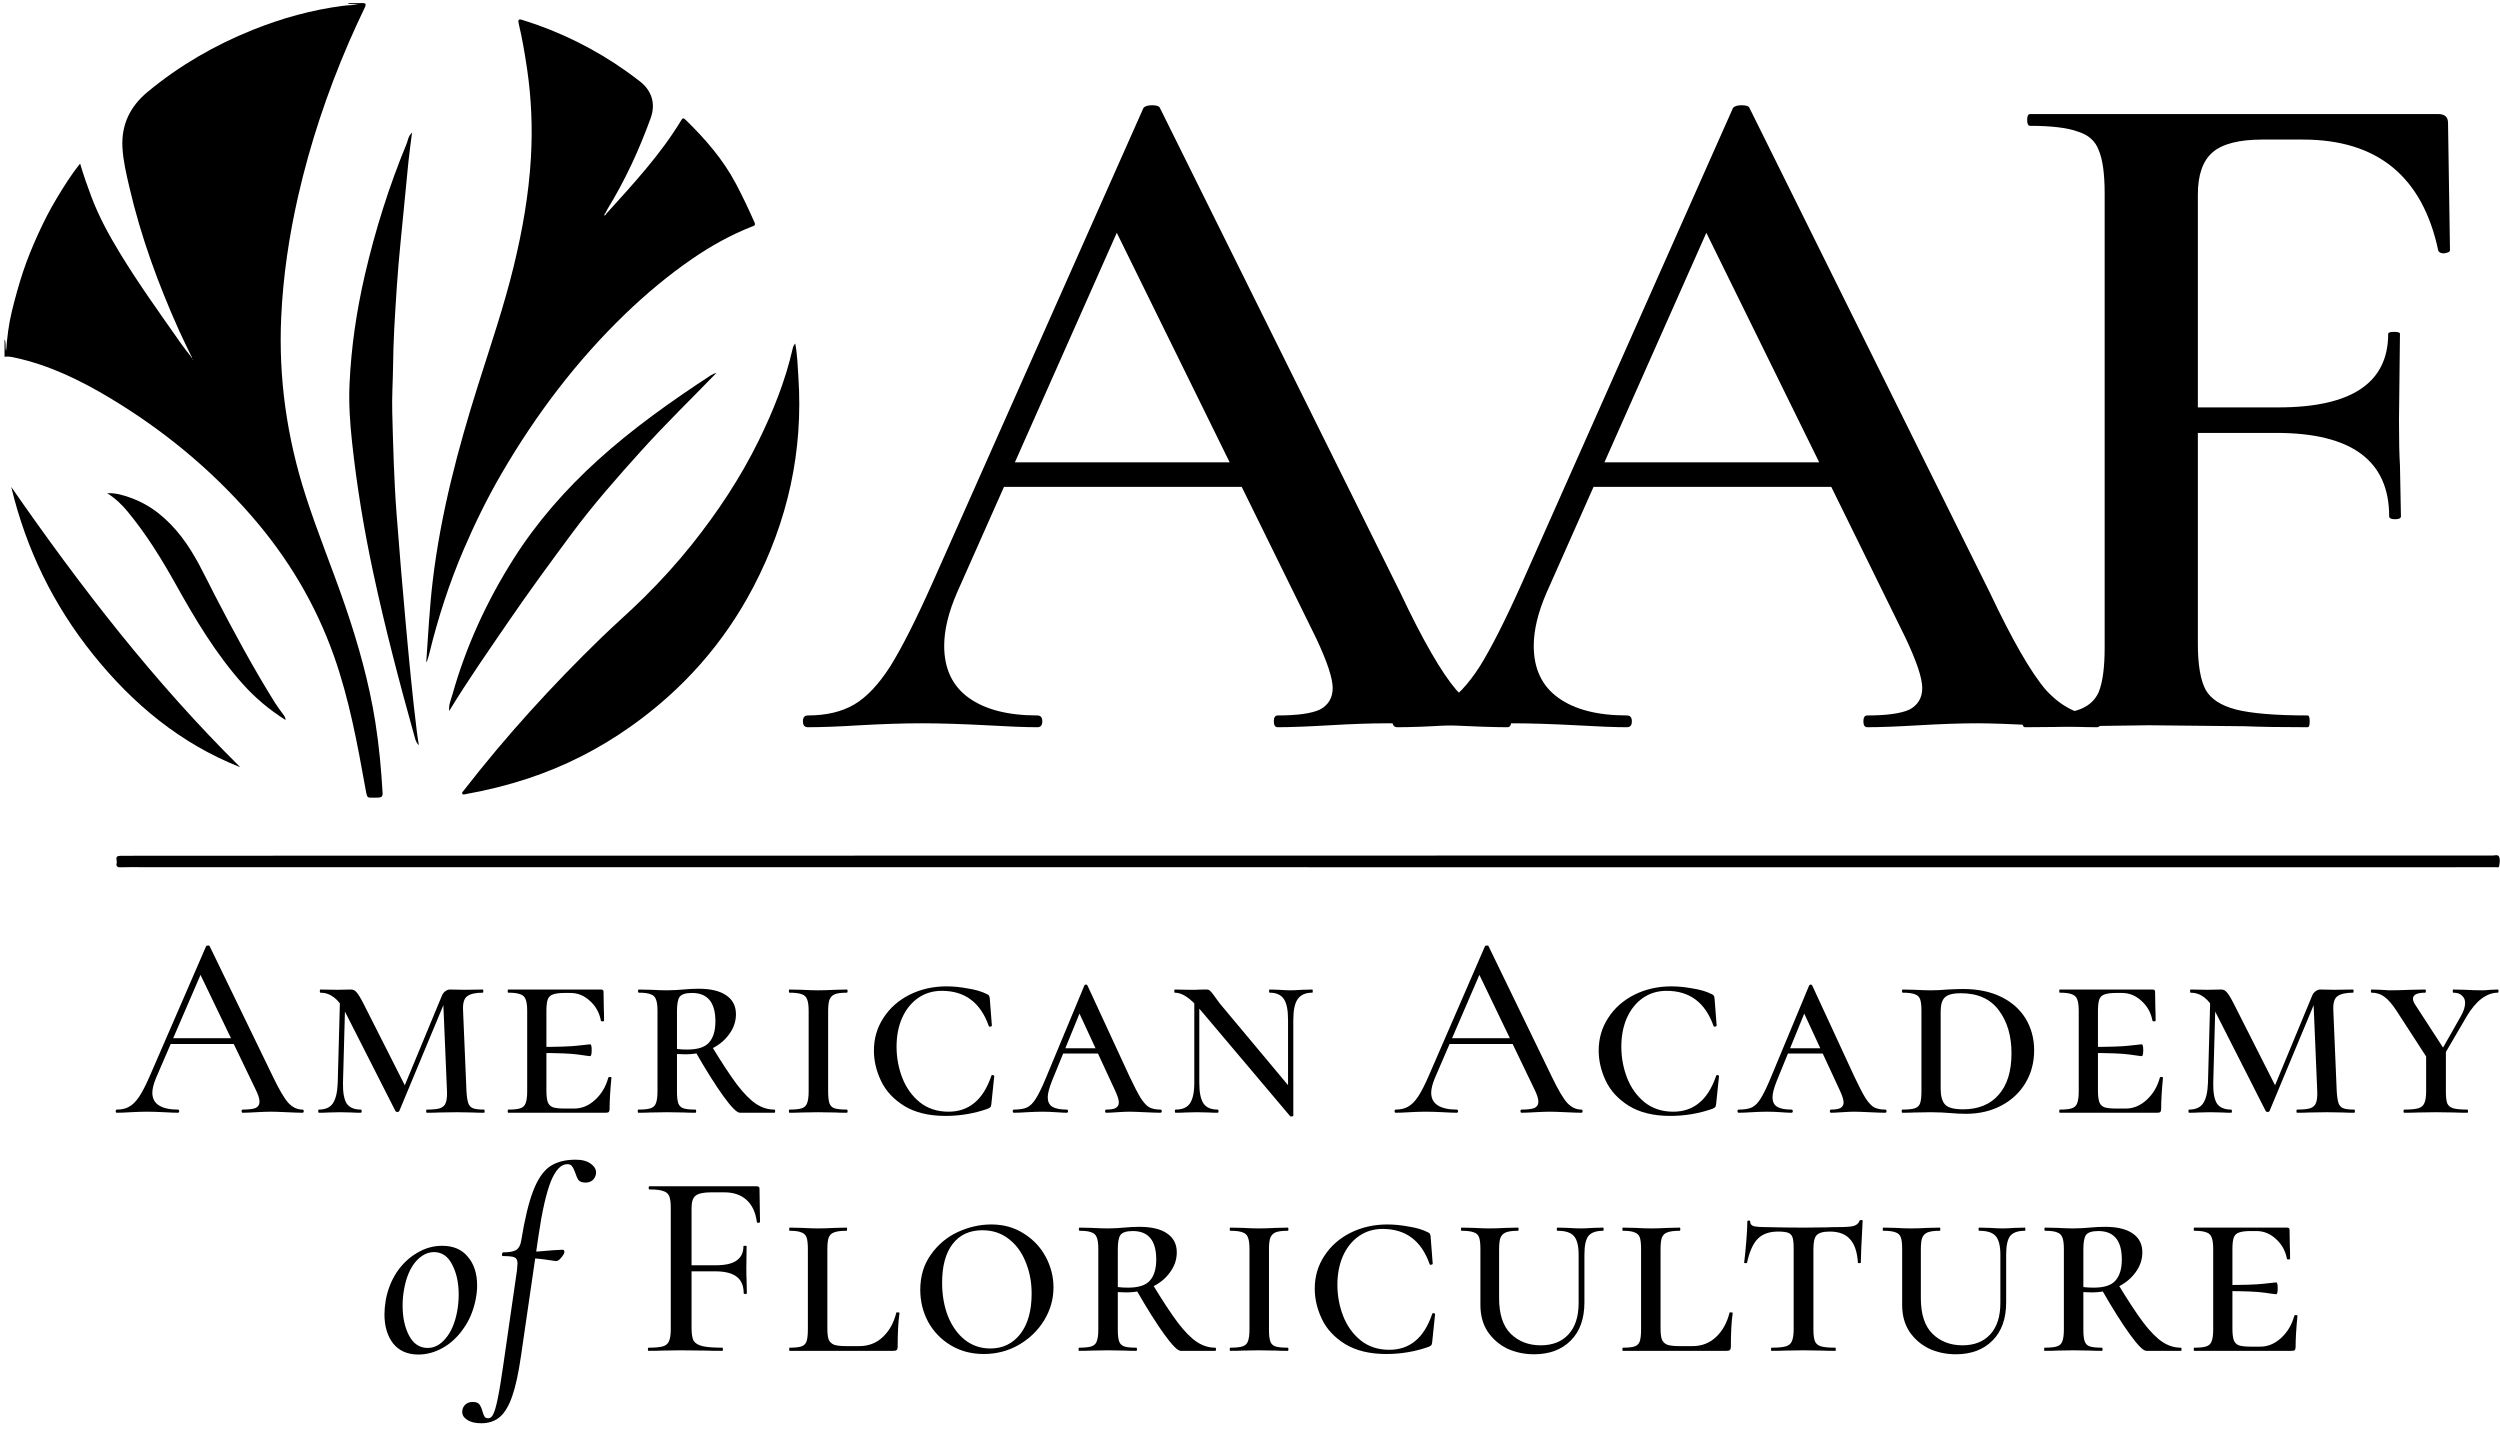
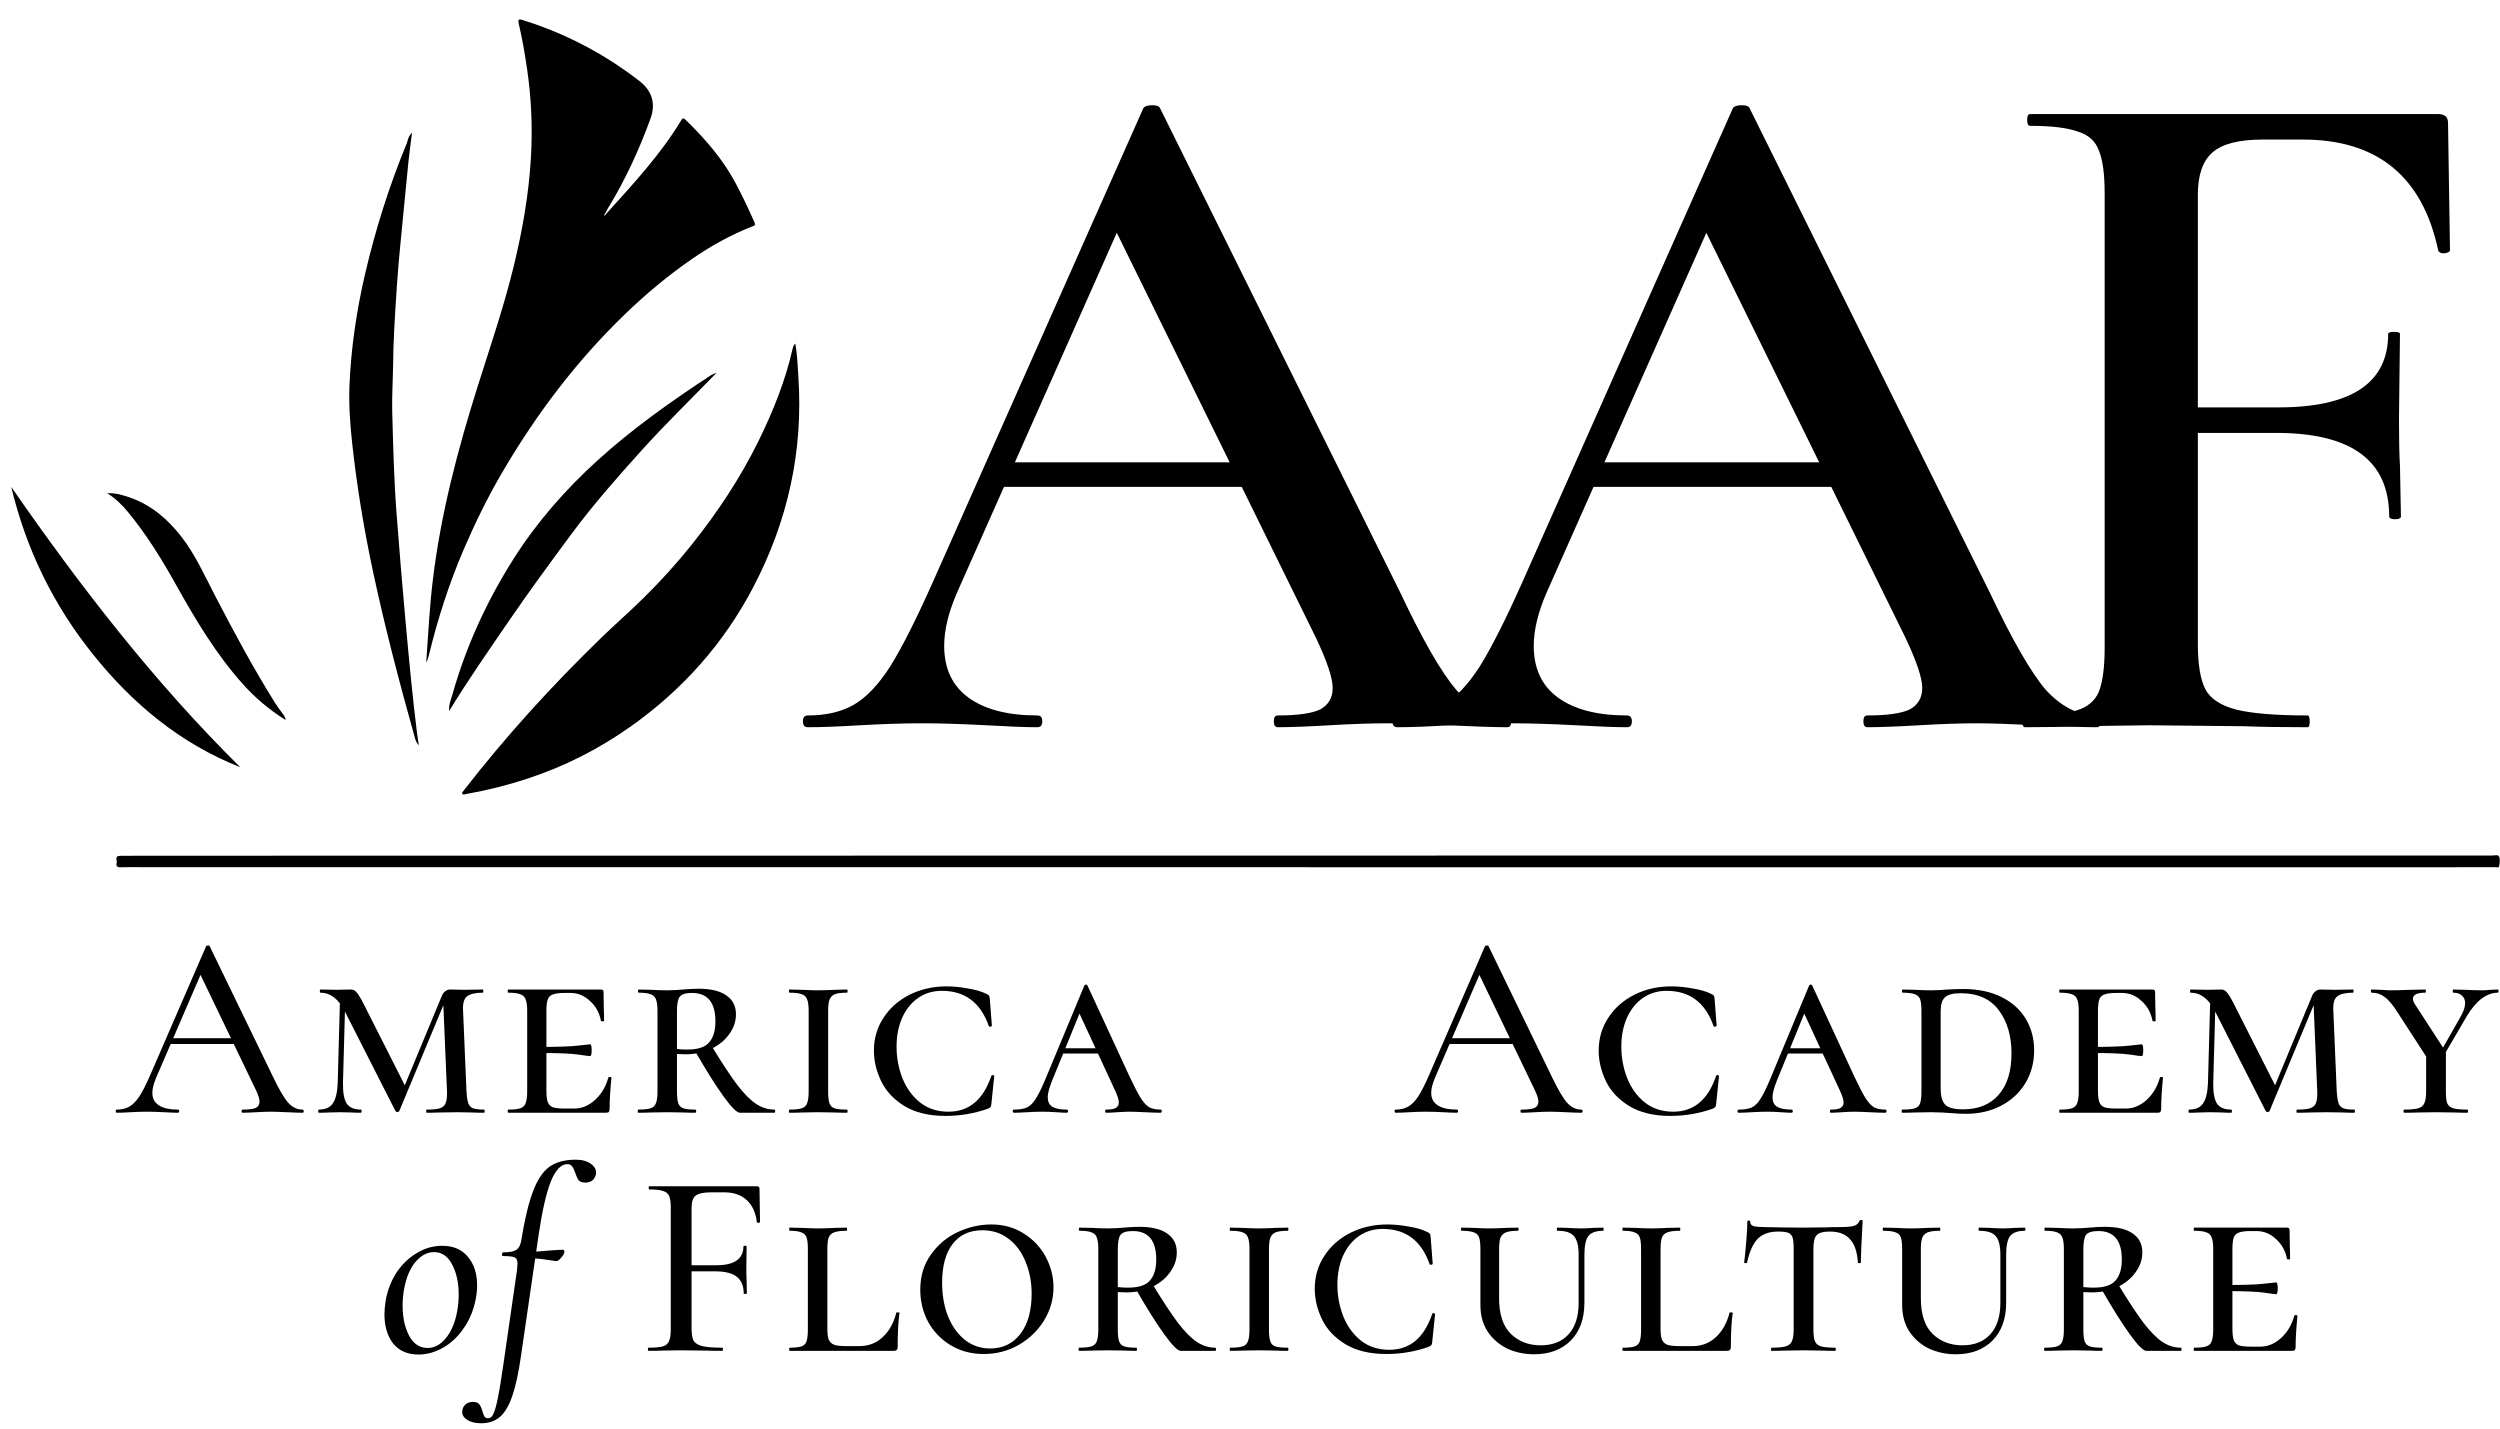
<svg xmlns="http://www.w3.org/2000/svg" width="189" height="108" viewBox="0 0 189 108" fill="none">
  <path d="M153.105 54.978C152.956 54.978 152.882 54.83 152.882 54.533C152.882 54.236 152.956 54.088 153.105 54.088C154.885 54.088 156.17 53.964 156.962 53.717C157.802 53.47 158.371 53 158.667 52.308C158.964 51.566 159.112 50.454 159.112 48.97V14.631C159.112 13.147 158.964 12.059 158.667 11.367C158.42 10.675 157.901 10.205 157.11 9.958C156.319 9.661 155.107 9.513 153.476 9.513C153.327 9.513 153.253 9.365 153.253 9.068C153.253 8.771 153.327 8.623 153.476 8.623H184.329C184.824 8.623 185.071 8.846 185.071 9.291L185.219 18.932C185.219 19.031 185.071 19.105 184.774 19.155C184.527 19.155 184.379 19.081 184.329 18.932C183.143 13.345 179.731 10.551 174.094 10.551H171.053C169.273 10.551 168.013 10.873 167.271 11.516C166.529 12.158 166.158 13.221 166.158 14.705V48.674C166.158 50.256 166.356 51.418 166.752 52.16C167.147 52.852 167.914 53.346 169.051 53.643C170.238 53.94 172.042 54.088 174.465 54.088C174.564 54.088 174.613 54.236 174.613 54.533C174.613 54.83 174.564 54.978 174.465 54.978C172.438 54.978 170.856 54.953 169.718 54.904L162.45 54.83L157.036 54.904C156.096 54.953 154.786 54.978 153.105 54.978ZM180.621 39.032C180.621 34.829 177.778 32.728 172.092 32.728H162.821V30.799H172.24C177.778 30.799 180.547 28.945 180.547 25.237C180.547 25.138 180.695 25.088 180.992 25.088C181.289 25.088 181.437 25.138 181.437 25.237L181.363 31.763C181.363 33.296 181.387 34.433 181.437 35.175L181.511 39.032C181.511 39.18 181.363 39.254 181.066 39.254C180.769 39.254 180.621 39.18 180.621 39.032Z" fill="black" />
  <path d="M120.031 34.953H140.798L141.317 36.807H119.066L120.031 34.953ZM158.524 54.088C158.721 54.088 158.82 54.236 158.82 54.533C158.82 54.83 158.721 54.978 158.524 54.978C157.584 54.978 156.076 54.928 153.999 54.83C151.923 54.731 150.415 54.681 149.475 54.681C148.239 54.681 146.78 54.731 145.099 54.83C143.418 54.928 142.108 54.978 141.168 54.978C140.971 54.978 140.872 54.83 140.872 54.533C140.872 54.236 140.971 54.088 141.168 54.088C142.652 54.088 143.715 53.94 144.358 53.643C145 53.297 145.322 52.753 145.322 52.011C145.322 51.27 144.902 50.009 144.061 48.229L128.56 16.707L131.601 11.738L116.916 44.817C116.273 46.3 115.951 47.635 115.951 48.822C115.951 50.553 116.569 51.863 117.806 52.753C119.042 53.643 120.772 54.088 122.997 54.088C123.245 54.088 123.368 54.236 123.368 54.533C123.368 54.83 123.245 54.978 122.997 54.978C122.107 54.978 120.822 54.928 119.141 54.83C117.262 54.731 115.63 54.681 114.246 54.681C112.911 54.681 111.353 54.731 109.573 54.83C107.991 54.928 106.68 54.978 105.642 54.978C105.395 54.978 105.271 54.83 105.271 54.533C105.271 54.236 105.395 54.088 105.642 54.088C107.027 54.088 108.189 53.816 109.128 53.272C110.067 52.728 110.982 51.764 111.872 50.38C112.762 48.946 113.825 46.844 115.061 44.075L131.007 8.178C131.106 8.03 131.329 7.956 131.675 7.956C132.021 7.956 132.219 8.03 132.268 8.178L150.439 44.817C152.121 48.377 153.53 50.825 154.667 52.16C155.854 53.445 157.139 54.088 158.524 54.088Z" fill="black" />
  <path d="M75.46 34.953H96.227L96.746 36.807H74.496L75.46 34.953ZM113.953 54.088C114.151 54.088 114.25 54.236 114.25 54.533C114.25 54.83 114.151 54.978 113.953 54.978C113.014 54.978 111.506 54.928 109.429 54.83C107.352 54.731 105.844 54.681 104.905 54.681C103.669 54.681 102.21 54.731 100.529 54.83C98.848 54.928 97.538 54.978 96.598 54.978C96.4 54.978 96.301 54.83 96.301 54.533C96.301 54.236 96.4 54.088 96.598 54.088C98.082 54.088 99.144 53.94 99.787 53.643C100.43 53.297 100.751 52.753 100.751 52.011C100.751 51.27 100.331 50.009 99.491 48.229L83.99 16.707L87.031 11.738L72.345 44.817C71.703 46.3 71.381 47.635 71.381 48.822C71.381 50.553 71.999 51.863 73.235 52.753C74.471 53.643 76.202 54.088 78.427 54.088C78.674 54.088 78.798 54.236 78.798 54.533C78.798 54.83 78.674 54.978 78.427 54.978C77.537 54.978 76.251 54.928 74.57 54.83C72.691 54.731 71.06 54.681 69.675 54.681C68.34 54.681 66.783 54.731 65.003 54.83C63.42 54.928 62.11 54.978 61.072 54.978C60.825 54.978 60.701 54.83 60.701 54.533C60.701 54.236 60.825 54.088 61.072 54.088C62.456 54.088 63.618 53.816 64.558 53.272C65.497 52.728 66.412 51.764 67.302 50.38C68.192 48.946 69.255 46.844 70.491 44.075L86.437 8.178C86.536 8.03 86.758 7.956 87.105 7.956C87.451 7.956 87.648 8.03 87.698 8.178L105.869 44.817C107.55 48.377 108.959 50.825 110.097 52.16C111.283 53.445 112.569 54.088 113.953 54.088Z" fill="black" />
-   <path d="M0.346 25.653C0.485 25.93 0.374 26.235 0.463 26.522C0.539 25.509 0.658 24.505 0.901 23.517C1.148 22.515 1.419 21.522 1.744 20.543C2.065 19.576 2.454 18.635 2.875 17.709C3.301 16.77 3.769 15.852 4.303 14.967C4.834 14.087 5.375 13.213 6.057 12.369C6.316 13.252 6.605 14.072 6.913 14.887C7.467 16.351 8.205 17.716 9.015 19.052C10.487 21.478 12.146 23.777 13.774 26.096C13.987 26.399 14.226 26.684 14.452 26.978C14.461 27.008 14.465 27.062 14.508 27.032C14.544 27.007 14.512 26.971 14.475 26.954C14.165 26.305 13.841 25.662 13.546 25.006C11.971 21.5 10.651 17.905 9.782 14.153C9.552 13.161 9.312 12.173 9.257 11.15C9.164 9.421 9.838 8.043 11.156 6.95C13.559 4.959 16.226 3.415 19.118 2.254C21.314 1.373 23.58 0.744 25.931 0.44C26.313 0.39 26.702 0.394 27.089 0.334C26.839 0.321 26.59 0.307 26.34 0.294C26.34 0.275 26.34 0.254 26.34 0.235C26.675 0.235 27.011 0.246 27.345 0.232C27.639 0.219 27.713 0.287 27.574 0.579C27.157 1.45 26.75 2.326 26.367 3.212C24.741 6.979 23.443 10.856 22.533 14.858C21.852 17.854 21.403 20.881 21.26 23.957C21.046 28.571 21.688 33.056 23.098 37.446C24.007 40.278 25.146 43.027 26.108 45.84C27.086 48.698 27.899 51.596 28.374 54.583C28.657 56.367 28.823 58.166 28.925 59.969C28.937 60.179 28.852 60.287 28.642 60.296C28.578 60.298 28.513 60.304 28.448 60.302C27.739 60.274 27.781 60.469 27.625 59.602C27.017 56.218 26.395 52.837 25.242 49.58C23.838 45.616 21.711 42.085 18.946 38.926C15.869 35.409 12.302 32.482 8.3 30.082C6.037 28.726 3.676 27.58 1.069 27.025C0.828 26.974 0.589 26.932 0.343 26.973V25.656L0.346 25.653ZM14.602 27.162C14.593 27.151 14.585 27.142 14.578 27.132C14.569 27.14 14.554 27.149 14.554 27.158C14.554 27.168 14.568 27.177 14.575 27.186C14.584 27.178 14.593 27.169 14.602 27.162Z" fill="black" />
  <path d="M45.835 16.16C47.857 13.921 49.915 11.711 51.489 9.113C51.588 8.949 51.648 8.878 51.821 9.047C53.307 10.495 54.662 12.043 55.637 13.893C56.142 14.85 56.606 15.826 57.041 16.817C57.149 17.063 56.98 17.077 56.845 17.129C55.24 17.759 53.747 18.593 52.329 19.568C50.527 20.808 48.857 22.204 47.281 23.721C43.582 27.284 40.522 31.337 37.94 35.763C36.861 37.612 35.92 39.531 35.074 41.497C33.963 44.081 33.102 46.748 32.439 49.48C32.399 49.642 32.342 49.801 32.291 49.96C32.281 49.99 32.259 50.016 32.223 50.078C32.372 47.992 32.471 45.943 32.715 43.905C33.318 38.855 34.61 33.965 36.138 29.128C37.08 26.143 38.095 23.18 38.836 20.135C39.496 17.423 39.98 14.687 40.139 11.896C40.267 9.648 40.173 7.416 39.844 5.188C39.674 4.039 39.479 2.899 39.212 1.77C39.153 1.52 39.184 1.412 39.485 1.505C42.314 2.381 44.935 3.677 47.35 5.388C47.687 5.627 48.016 5.876 48.344 6.127C49.284 6.845 49.587 7.84 49.188 8.939C48.319 11.329 47.261 13.63 45.929 15.8C45.87 15.898 45.825 16.005 45.774 16.108C45.71 16.147 45.686 16.202 45.71 16.275C45.692 16.281 45.672 16.287 45.654 16.293C45.664 16.306 45.673 16.319 45.683 16.332C45.693 16.312 45.701 16.294 45.71 16.275C45.786 16.274 45.806 16.212 45.835 16.16Z" fill="black" />
  <path d="M60.12 25.969C60.283 26.83 60.302 27.671 60.358 28.505C60.733 34.111 59.555 39.394 56.961 44.363C54.728 48.64 51.603 52.148 47.668 54.931C45.276 56.622 42.69 57.938 39.901 58.858C38.369 59.363 36.81 59.75 35.223 60.032C35.129 60.048 35.01 60.115 34.949 60C34.9 59.908 35 59.838 35.054 59.769C38.24 55.662 41.73 51.828 45.459 48.211C46.515 47.187 47.628 46.22 48.673 45.185C49.948 43.923 51.159 42.598 52.28 41.194C54.24 38.739 55.971 36.135 57.358 33.31C58.444 31.096 59.362 28.819 59.914 26.407C59.945 26.272 59.97 26.128 60.12 25.969Z" fill="black" />
  <path d="M98.921 65.558C69.469 65.558 40.017 65.558 10.565 65.558C10.072 65.558 9.578 65.552 9.085 65.567C8.833 65.575 8.765 65.44 8.82 65.255C8.878 65.062 8.617 64.708 9.082 64.701C9.668 64.692 10.255 64.692 10.842 64.692C52.053 64.688 93.265 64.683 134.476 64.678C152.463 64.677 170.448 64.677 188.435 64.678C188.6 64.678 188.838 64.593 188.918 64.743C189.028 64.957 188.975 65.225 188.94 65.465C188.917 65.627 188.744 65.558 188.638 65.558C187.638 65.564 186.638 65.563 185.638 65.563C156.732 65.563 127.828 65.563 98.921 65.563V65.558Z" fill="black" />
  <path d="M31.15 10.027C31.05 10.826 30.949 11.525 30.878 12.225C30.669 14.304 30.477 16.386 30.268 18.465C30.054 20.596 29.924 22.734 29.804 24.872C29.751 25.811 29.729 26.754 29.716 27.695C29.701 28.844 29.622 29.99 29.653 31.141C29.723 33.72 29.785 36.301 29.983 38.874C30.194 41.626 30.422 44.377 30.673 47.125C30.921 49.848 31.175 52.571 31.51 55.286C31.551 55.618 31.607 55.949 31.665 56.338C31.453 56.135 31.403 55.914 31.343 55.701C30.193 51.585 29.107 47.452 28.212 43.272C27.518 40.032 26.978 36.767 26.62 33.471C26.461 32.007 26.359 30.543 26.423 29.075C26.545 26.26 26.956 23.483 27.594 20.739C28.38 17.357 29.421 14.057 30.747 10.847C30.848 10.602 30.847 10.313 31.148 10.027H31.15Z" fill="black" />
  <path d="M33.959 53.752C33.906 53.306 34.091 52.904 34.207 52.493C35.237 48.846 36.804 45.44 38.831 42.241C40.599 39.452 42.757 36.998 45.199 34.783C47.846 32.383 50.751 30.329 53.732 28.377C53.86 28.294 54.003 28.231 54.167 28.188C52.282 30.134 50.337 32.02 48.521 34.032C46.687 36.065 44.877 38.114 43.243 40.316C41.621 42.502 40.01 44.696 38.473 46.944C36.939 49.187 35.378 51.413 33.959 53.752Z" fill="black" />
  <path d="M18.165 58.003C13.634 56.212 10.044 53.222 7.041 49.483C4.043 45.75 1.986 41.548 0.85 36.812C6.088 44.365 11.655 51.566 18.165 58.003Z" fill="black" />
  <path d="M21.591 54.434C20.352 53.655 19.29 52.757 18.349 51.705C16.315 49.428 14.769 46.831 13.291 44.181C12.217 42.255 11.058 40.38 9.646 38.673C9.225 38.165 8.761 37.705 8.103 37.283C8.795 37.264 9.335 37.441 9.865 37.629C11.461 38.198 12.688 39.255 13.712 40.574C14.765 41.929 15.457 43.489 16.239 44.997C17.675 47.764 19.149 50.51 20.804 53.155C20.982 53.439 21.191 53.702 21.386 53.976C21.472 54.098 21.579 54.21 21.591 54.435L21.591 54.434Z" fill="black" />
  <path d="M165.885 102.124C165.858 102.124 165.845 102.084 165.845 102.005C165.845 101.925 165.858 101.885 165.885 101.885C166.309 101.885 166.614 101.852 166.8 101.786C166.999 101.719 167.132 101.593 167.198 101.408C167.278 101.209 167.318 100.91 167.318 100.512V94.421C167.318 94.022 167.278 93.73 167.198 93.545C167.132 93.359 166.999 93.233 166.8 93.166C166.601 93.087 166.296 93.047 165.885 93.047C165.858 93.047 165.845 93.007 165.845 92.927C165.845 92.848 165.858 92.808 165.885 92.808H172.892C173.024 92.808 173.091 92.861 173.091 92.967L173.11 94.201C173.124 94.454 173.13 94.772 173.13 95.157C173.13 95.197 173.091 95.217 173.011 95.217C172.931 95.217 172.892 95.197 172.892 95.157C172.772 94.547 172.493 94.049 172.055 93.664C171.631 93.266 171.14 93.067 170.582 93.067H170.144C169.746 93.067 169.448 93.107 169.249 93.186C169.063 93.253 168.937 93.379 168.87 93.564C168.804 93.75 168.771 94.042 168.771 94.44V100.432C168.771 100.817 168.804 101.109 168.87 101.308C168.937 101.494 169.063 101.627 169.249 101.706C169.448 101.773 169.746 101.806 170.144 101.806H170.881C171.452 101.806 171.976 101.587 172.454 101.149C172.931 100.711 173.263 100.153 173.449 99.477C173.462 99.437 173.502 99.417 173.568 99.417C173.648 99.417 173.688 99.437 173.688 99.477C173.595 100.432 173.548 101.215 173.548 101.826C173.548 101.932 173.529 102.011 173.489 102.064C173.449 102.104 173.369 102.124 173.25 102.124H165.885ZM172.075 97.844C172.022 97.844 171.724 97.805 171.18 97.725C170.635 97.645 169.627 97.606 168.154 97.606V97.148C169.614 97.148 170.616 97.115 171.16 97.048C171.704 96.982 172.009 96.949 172.075 96.949C172.155 96.949 172.195 97.095 172.195 97.386C172.195 97.692 172.155 97.844 172.075 97.844Z" fill="black" />
  <path d="M158.896 101.885C158.936 101.885 158.956 101.925 158.956 102.004C158.956 102.084 158.936 102.124 158.896 102.124C158.524 102.124 158.232 102.117 158.02 102.104L156.746 102.084L155.512 102.104C155.286 102.117 154.974 102.124 154.576 102.124C154.55 102.124 154.536 102.084 154.536 102.004C154.536 101.925 154.55 101.885 154.576 101.885C155.001 101.885 155.313 101.852 155.512 101.785C155.711 101.719 155.844 101.593 155.91 101.407C155.99 101.208 156.029 100.91 156.029 100.511V94.42C156.029 94.022 155.99 93.73 155.91 93.544C155.844 93.359 155.711 93.232 155.512 93.166C155.326 93.087 155.027 93.047 154.616 93.047C154.576 93.047 154.556 93.007 154.556 92.927C154.556 92.848 154.576 92.808 154.616 92.808L155.532 92.828C156.036 92.854 156.441 92.868 156.746 92.868C156.998 92.868 157.224 92.861 157.423 92.848C157.635 92.834 157.814 92.821 157.96 92.808C158.385 92.768 158.776 92.748 159.135 92.748C160.05 92.748 160.747 92.914 161.225 93.246C161.716 93.578 161.961 94.055 161.961 94.679C161.961 95.223 161.789 95.727 161.444 96.192C161.112 96.656 160.654 97.028 160.07 97.307C159.486 97.572 158.843 97.705 158.139 97.705C157.715 97.705 157.35 97.678 157.045 97.625L157.025 97.207C157.356 97.3 157.774 97.346 158.279 97.346C159.075 97.346 159.626 97.167 159.931 96.809C160.249 96.451 160.409 95.92 160.409 95.216C160.409 93.783 159.818 93.067 158.637 93.067C158.159 93.067 157.847 93.166 157.701 93.365C157.569 93.551 157.502 93.916 157.502 94.46V100.511C157.502 100.923 157.536 101.221 157.602 101.407C157.668 101.593 157.794 101.719 157.98 101.785C158.166 101.852 158.471 101.885 158.896 101.885ZM164.868 101.885C164.908 101.885 164.927 101.925 164.927 102.004C164.927 102.084 164.908 102.124 164.868 102.124H162.26C162.034 102.124 161.623 101.712 161.026 100.89C160.429 100.067 159.719 98.939 158.896 97.506L160.13 97.088C160.886 98.335 161.523 99.304 162.041 99.994C162.559 100.671 163.036 101.155 163.474 101.447C163.912 101.739 164.377 101.885 164.868 101.885Z" fill="black" />
  <path d="M151.228 94.858C151.228 94.182 151.108 93.71 150.87 93.445C150.644 93.18 150.233 93.047 149.635 93.047C149.596 93.047 149.576 93.007 149.576 92.927C149.576 92.848 149.596 92.808 149.635 92.808L150.412 92.828C150.836 92.855 151.175 92.868 151.427 92.868C151.626 92.868 151.925 92.855 152.323 92.828L153.079 92.808C153.106 92.808 153.119 92.848 153.119 92.927C153.119 93.007 153.106 93.047 153.079 93.047C152.548 93.047 152.177 93.18 151.964 93.445C151.765 93.71 151.666 94.182 151.666 94.858V98.462C151.666 99.696 151.321 100.658 150.631 101.348C149.941 102.038 149.018 102.383 147.864 102.383C147.121 102.383 146.437 102.237 145.813 101.945C145.203 101.64 144.712 101.209 144.34 100.651C143.982 100.094 143.803 99.43 143.803 98.66V94.421C143.803 94.022 143.77 93.73 143.703 93.545C143.637 93.359 143.504 93.233 143.305 93.166C143.106 93.087 142.801 93.047 142.39 93.047C142.35 93.047 142.33 93.007 142.33 92.927C142.33 92.848 142.35 92.808 142.39 92.808L143.305 92.828C143.783 92.855 144.174 92.868 144.48 92.868C144.825 92.868 145.249 92.855 145.754 92.828L146.649 92.808C146.676 92.808 146.689 92.848 146.689 92.927C146.689 93.007 146.676 93.047 146.649 93.047C146.238 93.047 145.933 93.087 145.734 93.166C145.535 93.246 145.395 93.385 145.316 93.584C145.249 93.77 145.216 94.062 145.216 94.46V98.143C145.216 99.351 145.508 100.246 146.092 100.83C146.689 101.414 147.446 101.706 148.361 101.706C149.251 101.706 149.947 101.434 150.452 100.89C150.969 100.333 151.228 99.536 151.228 98.501V94.858Z" fill="black" />
  <path d="M134.426 93.106C133.763 93.106 133.252 93.285 132.894 93.644C132.535 94.002 132.263 94.606 132.077 95.455C132.077 95.482 132.038 95.495 131.958 95.495C131.892 95.495 131.858 95.482 131.858 95.455C131.911 95.044 131.965 94.513 132.018 93.863C132.071 93.213 132.097 92.715 132.097 92.37C132.097 92.303 132.13 92.27 132.197 92.27C132.276 92.27 132.316 92.303 132.316 92.37C132.316 92.542 132.416 92.655 132.615 92.708C132.814 92.748 133.066 92.768 133.371 92.768C134.513 92.794 135.515 92.808 136.377 92.808L138.109 92.788C138.335 92.775 138.64 92.768 139.025 92.768C139.529 92.768 139.894 92.741 140.119 92.688C140.358 92.622 140.511 92.489 140.577 92.29C140.604 92.25 140.65 92.231 140.717 92.231C140.783 92.231 140.816 92.25 140.816 92.29C140.723 94.002 140.677 95.057 140.677 95.455C140.677 95.482 140.637 95.495 140.557 95.495C140.491 95.495 140.458 95.482 140.458 95.455C140.405 94.646 140.206 94.055 139.861 93.684C139.529 93.299 139.018 93.106 138.328 93.106C137.837 93.106 137.505 93.199 137.333 93.385C137.173 93.558 137.094 93.903 137.094 94.42V100.511C137.094 100.923 137.134 101.221 137.213 101.407C137.293 101.593 137.445 101.719 137.671 101.785C137.897 101.852 138.255 101.885 138.746 101.885C138.772 101.885 138.786 101.925 138.786 102.004C138.786 102.084 138.772 102.124 138.746 102.124C138.308 102.124 137.97 102.117 137.731 102.104L136.337 102.084L134.964 102.104C134.712 102.117 134.367 102.124 133.929 102.124C133.902 102.124 133.889 102.084 133.889 102.004C133.889 101.925 133.902 101.885 133.929 101.885C134.42 101.885 134.778 101.852 135.004 101.785C135.229 101.719 135.382 101.593 135.461 101.407C135.554 101.208 135.601 100.91 135.601 100.511V94.38C135.601 94.009 135.574 93.737 135.521 93.564C135.468 93.392 135.362 93.272 135.203 93.206C135.043 93.139 134.785 93.106 134.426 93.106Z" fill="black" />
  <path d="M125.538 100.432C125.538 100.804 125.572 101.082 125.638 101.268C125.718 101.454 125.857 101.587 126.056 101.666C126.255 101.733 126.56 101.766 126.972 101.766H127.947C128.65 101.766 129.241 101.54 129.719 101.089C130.21 100.638 130.555 100.021 130.754 99.238C130.754 99.211 130.794 99.205 130.873 99.218C130.953 99.218 130.993 99.231 130.993 99.258C130.9 99.895 130.853 100.751 130.853 101.826C130.853 101.932 130.827 102.011 130.774 102.064C130.734 102.104 130.654 102.124 130.535 102.124H122.692C122.665 102.124 122.652 102.084 122.652 102.005C122.652 101.925 122.665 101.885 122.692 101.885C123.103 101.885 123.402 101.852 123.588 101.786C123.773 101.719 123.9 101.593 123.966 101.408C124.032 101.209 124.065 100.91 124.065 100.512V94.421C124.065 94.022 124.032 93.73 123.966 93.545C123.9 93.359 123.767 93.233 123.568 93.166C123.382 93.087 123.09 93.047 122.692 93.047C122.665 93.047 122.652 93.007 122.652 92.927C122.652 92.848 122.665 92.808 122.692 92.808L123.608 92.828C124.138 92.855 124.55 92.868 124.842 92.868C125.16 92.868 125.585 92.855 126.116 92.828L126.992 92.808C127.018 92.808 127.031 92.848 127.031 92.927C127.031 93.007 127.018 93.047 126.992 93.047C126.567 93.047 126.255 93.087 126.056 93.166C125.857 93.233 125.718 93.365 125.638 93.564C125.572 93.75 125.538 94.042 125.538 94.44V100.432Z" fill="black" />
  <path d="M119.344 94.858C119.344 94.182 119.224 93.71 118.986 93.445C118.76 93.18 118.349 93.047 117.751 93.047C117.712 93.047 117.692 93.007 117.692 92.927C117.692 92.848 117.712 92.808 117.751 92.808L118.528 92.828C118.952 92.855 119.291 92.868 119.543 92.868C119.742 92.868 120.041 92.855 120.439 92.828L121.195 92.808C121.222 92.808 121.235 92.848 121.235 92.927C121.235 93.007 121.222 93.047 121.195 93.047C120.664 93.047 120.293 93.18 120.08 93.445C119.881 93.71 119.782 94.182 119.782 94.858V98.462C119.782 99.696 119.437 100.658 118.747 101.348C118.057 102.038 117.134 102.383 115.98 102.383C115.237 102.383 114.553 102.237 113.929 101.945C113.319 101.64 112.828 101.209 112.456 100.651C112.098 100.094 111.919 99.43 111.919 98.66V94.421C111.919 94.022 111.886 93.73 111.819 93.545C111.753 93.359 111.62 93.233 111.421 93.166C111.222 93.087 110.917 93.047 110.506 93.047C110.466 93.047 110.446 93.007 110.446 92.927C110.446 92.848 110.466 92.808 110.506 92.808L111.421 92.828C111.899 92.855 112.29 92.868 112.596 92.868C112.941 92.868 113.365 92.855 113.87 92.828L114.765 92.808C114.792 92.808 114.805 92.848 114.805 92.927C114.805 93.007 114.792 93.047 114.765 93.047C114.354 93.047 114.049 93.087 113.85 93.166C113.651 93.246 113.511 93.385 113.432 93.584C113.365 93.77 113.332 94.062 113.332 94.46V98.143C113.332 99.351 113.624 100.246 114.208 100.83C114.805 101.414 115.562 101.706 116.477 101.706C117.367 101.706 118.063 101.434 118.568 100.89C119.085 100.333 119.344 99.536 119.344 98.501V94.858Z" fill="black" />
  <path d="M104.889 92.569C105.394 92.569 105.931 92.622 106.502 92.728C107.086 92.821 107.557 92.96 107.915 93.146C108.008 93.186 108.068 93.226 108.094 93.266C108.121 93.305 108.141 93.378 108.154 93.484L108.313 95.535C108.313 95.575 108.273 95.601 108.194 95.615C108.127 95.628 108.088 95.608 108.074 95.555C107.451 93.79 106.27 92.907 104.531 92.907C103.854 92.907 103.257 93.086 102.74 93.445C102.222 93.803 101.817 94.307 101.525 94.958C101.247 95.595 101.107 96.318 101.107 97.127C101.107 97.95 101.253 98.74 101.545 99.496C101.837 100.239 102.275 100.85 102.859 101.328C103.456 101.805 104.179 102.044 105.029 102.044C105.798 102.044 106.449 101.825 106.98 101.387C107.524 100.949 107.955 100.266 108.273 99.337C108.287 99.284 108.327 99.264 108.393 99.277C108.459 99.29 108.492 99.317 108.492 99.357L108.273 101.467C108.26 101.573 108.24 101.646 108.214 101.686C108.187 101.726 108.114 101.772 107.995 101.825C106.973 102.184 105.911 102.363 104.81 102.363C103.549 102.363 102.507 102.111 101.684 101.606C100.875 101.102 100.291 100.472 99.933 99.715C99.574 98.959 99.395 98.196 99.395 97.426C99.395 96.51 99.634 95.688 100.112 94.958C100.59 94.214 101.247 93.63 102.083 93.206C102.932 92.781 103.868 92.569 104.889 92.569Z" fill="black" />
  <path d="M95.934 100.512C95.934 100.91 95.967 101.209 96.033 101.408C96.099 101.593 96.225 101.719 96.411 101.786C96.61 101.852 96.922 101.885 97.347 101.885C97.387 101.885 97.407 101.925 97.407 102.005C97.407 102.084 97.387 102.124 97.347 102.124C96.962 102.124 96.663 102.118 96.451 102.104L95.177 102.084L93.943 102.104C93.717 102.118 93.406 102.124 93.007 102.124C92.981 102.124 92.968 102.084 92.968 102.005C92.968 101.925 92.981 101.885 93.007 101.885C93.432 101.885 93.744 101.852 93.943 101.786C94.142 101.719 94.275 101.593 94.341 101.408C94.421 101.209 94.46 100.91 94.46 100.512V94.421C94.46 94.022 94.421 93.73 94.341 93.545C94.275 93.359 94.142 93.233 93.943 93.166C93.744 93.087 93.432 93.047 93.007 93.047C92.981 93.047 92.968 93.007 92.968 92.927C92.968 92.848 92.981 92.808 93.007 92.808L93.943 92.828C94.447 92.855 94.859 92.868 95.177 92.868C95.509 92.868 95.94 92.855 96.471 92.828L97.347 92.808C97.387 92.808 97.407 92.848 97.407 92.927C97.407 93.007 97.387 93.047 97.347 93.047C96.936 93.047 96.63 93.087 96.431 93.166C96.245 93.246 96.113 93.385 96.033 93.584C95.967 93.77 95.934 94.062 95.934 94.46V100.512Z" fill="black" />
  <path d="M85.899 101.885C85.939 101.885 85.959 101.925 85.959 102.004C85.959 102.084 85.939 102.124 85.899 102.124C85.527 102.124 85.236 102.117 85.023 102.104L83.749 102.084L82.515 102.104C82.289 102.117 81.978 102.124 81.579 102.124C81.553 102.124 81.54 102.084 81.54 102.004C81.54 101.925 81.553 101.885 81.579 101.885C82.004 101.885 82.316 101.852 82.515 101.785C82.714 101.719 82.847 101.593 82.913 101.407C82.993 101.208 83.032 100.91 83.032 100.511V94.42C83.032 94.022 82.993 93.73 82.913 93.544C82.847 93.359 82.714 93.232 82.515 93.166C82.329 93.087 82.031 93.047 81.619 93.047C81.579 93.047 81.559 93.007 81.559 92.927C81.559 92.848 81.579 92.808 81.619 92.808L82.535 92.828C83.039 92.854 83.444 92.868 83.749 92.868C84.001 92.868 84.227 92.861 84.426 92.848C84.638 92.834 84.817 92.821 84.963 92.808C85.388 92.768 85.78 92.748 86.138 92.748C87.054 92.748 87.75 92.914 88.228 93.246C88.719 93.578 88.965 94.055 88.965 94.679C88.965 95.223 88.792 95.727 88.447 96.192C88.115 96.656 87.657 97.028 87.073 97.307C86.49 97.572 85.846 97.705 85.143 97.705C84.718 97.705 84.353 97.678 84.048 97.625L84.028 97.207C84.36 97.3 84.778 97.346 85.282 97.346C86.078 97.346 86.629 97.167 86.934 96.809C87.253 96.451 87.412 95.92 87.412 95.216C87.412 93.783 86.821 93.067 85.64 93.067C85.162 93.067 84.851 93.166 84.705 93.365C84.572 93.551 84.506 93.916 84.506 94.46V100.511C84.506 100.923 84.539 101.221 84.605 101.407C84.671 101.593 84.797 101.719 84.983 101.785C85.169 101.852 85.474 101.885 85.899 101.885ZM91.871 101.885C91.911 101.885 91.931 101.925 91.931 102.004C91.931 102.084 91.911 102.124 91.871 102.124H89.263C89.037 102.124 88.626 101.712 88.029 100.89C87.432 100.067 86.722 98.939 85.899 97.506L87.133 97.088C87.89 98.335 88.527 99.304 89.044 99.994C89.562 100.671 90.04 101.155 90.477 101.447C90.915 101.739 91.38 101.885 91.871 101.885Z" fill="black" />
  <path d="M74.369 102.363C73.44 102.363 72.611 102.144 71.881 101.706C71.151 101.268 70.58 100.677 70.169 99.934C69.771 99.191 69.572 98.382 69.572 97.506C69.572 96.484 69.837 95.601 70.368 94.858C70.899 94.102 71.575 93.531 72.398 93.146C73.234 92.761 74.084 92.569 74.946 92.569C75.875 92.569 76.698 92.801 77.415 93.266C78.131 93.717 78.682 94.307 79.067 95.037C79.452 95.767 79.644 96.53 79.644 97.326C79.644 98.216 79.405 99.052 78.927 99.835C78.45 100.604 77.806 101.221 76.996 101.686C76.2 102.137 75.324 102.363 74.369 102.363ZM74.867 101.945C75.809 101.945 76.565 101.58 77.136 100.85C77.707 100.107 77.992 99.091 77.992 97.804C77.992 96.928 77.839 96.125 77.534 95.395C77.242 94.666 76.817 94.088 76.26 93.664C75.703 93.226 75.039 93.007 74.269 93.007C73.301 93.007 72.551 93.352 72.02 94.042C71.489 94.732 71.224 95.707 71.224 96.968C71.224 97.897 71.37 98.74 71.662 99.496C71.967 100.253 72.392 100.85 72.936 101.288C73.493 101.726 74.137 101.945 74.867 101.945Z" fill="black" />
  <path d="M62.548 100.432C62.548 100.804 62.581 101.082 62.647 101.268C62.727 101.454 62.866 101.587 63.065 101.666C63.264 101.733 63.57 101.766 63.981 101.766H64.956C65.66 101.766 66.25 101.54 66.728 101.089C67.219 100.638 67.564 100.021 67.763 99.238C67.763 99.211 67.803 99.205 67.883 99.218C67.962 99.218 68.002 99.231 68.002 99.258C67.909 99.895 67.863 100.751 67.863 101.826C67.863 101.932 67.836 102.011 67.783 102.064C67.743 102.104 67.664 102.124 67.544 102.124H59.701C59.675 102.124 59.661 102.084 59.661 102.005C59.661 101.925 59.675 101.885 59.701 101.885C60.113 101.885 60.411 101.852 60.597 101.786C60.783 101.719 60.909 101.593 60.975 101.408C61.041 101.209 61.075 100.91 61.075 100.512V94.421C61.075 94.022 61.041 93.73 60.975 93.545C60.909 93.359 60.776 93.233 60.577 93.166C60.391 93.087 60.099 93.047 59.701 93.047C59.675 93.047 59.661 93.007 59.661 92.927C59.661 92.848 59.675 92.808 59.701 92.808L60.617 92.828C61.148 92.855 61.559 92.868 61.851 92.868C62.17 92.868 62.594 92.855 63.125 92.828L64.001 92.808C64.028 92.808 64.041 92.848 64.041 92.927C64.041 93.007 64.028 93.047 64.001 93.047C63.576 93.047 63.264 93.087 63.065 93.166C62.866 93.233 62.727 93.365 62.647 93.564C62.581 93.75 62.548 94.042 62.548 94.44V100.432Z" fill="black" />
  <path d="M49.038 102.124C48.998 102.124 48.978 102.084 48.978 102.005C48.978 101.925 48.998 101.885 49.038 101.885C49.529 101.885 49.887 101.852 50.112 101.786C50.338 101.719 50.491 101.593 50.57 101.407C50.663 101.208 50.71 100.91 50.71 100.512V91.295C50.71 90.897 50.67 90.605 50.59 90.419C50.511 90.233 50.358 90.107 50.132 90.041C49.92 89.961 49.575 89.921 49.097 89.921C49.057 89.921 49.038 89.882 49.038 89.802C49.038 89.722 49.057 89.683 49.097 89.683H57.219C57.352 89.683 57.418 89.742 57.418 89.862L57.458 92.37C57.458 92.41 57.418 92.436 57.338 92.45C57.272 92.45 57.232 92.43 57.219 92.39C57.126 91.66 56.867 91.103 56.443 90.718C56.018 90.333 55.461 90.141 54.77 90.141H53.755C53.185 90.141 52.793 90.227 52.581 90.399C52.382 90.558 52.282 90.864 52.282 91.315V100.432C52.282 100.857 52.335 101.168 52.441 101.368C52.561 101.553 52.78 101.686 53.098 101.766C53.417 101.845 53.921 101.885 54.611 101.885C54.638 101.885 54.651 101.925 54.651 102.005C54.651 102.084 54.638 102.124 54.611 102.124C54.067 102.124 53.642 102.117 53.337 102.104L51.466 102.084L50.073 102.104C49.821 102.117 49.475 102.124 49.038 102.124ZM56.224 97.784C56.224 97.214 56.051 96.796 55.706 96.53C55.361 96.252 54.81 96.112 54.054 96.112H51.526V95.654H54.114C54.83 95.654 55.354 95.535 55.686 95.296C56.031 95.057 56.204 94.699 56.204 94.221C56.204 94.195 56.243 94.181 56.323 94.181C56.403 94.181 56.443 94.195 56.443 94.221L56.423 95.893C56.423 96.291 56.429 96.59 56.443 96.789L56.462 97.784C56.462 97.811 56.423 97.824 56.343 97.824C56.264 97.824 56.224 97.811 56.224 97.784Z" fill="black" />
  <path d="M36.376 107.598C35.925 107.598 35.574 107.512 35.321 107.34C35.069 107.18 34.943 106.981 34.943 106.743C34.943 106.517 35.023 106.331 35.182 106.185C35.328 106.052 35.514 105.986 35.739 105.986C35.978 105.986 36.144 106.046 36.237 106.165C36.33 106.285 36.41 106.464 36.476 106.703C36.529 106.888 36.582 107.021 36.635 107.101C36.688 107.18 36.781 107.22 36.914 107.22C37.073 107.22 37.199 107.114 37.292 106.902C37.398 106.703 37.511 106.311 37.63 105.727C37.75 105.157 37.896 104.267 38.068 103.06L39.084 96.033C39.11 95.768 39.123 95.595 39.123 95.515C39.123 95.276 39.05 95.124 38.904 95.058C38.758 94.991 38.46 94.958 38.009 94.958C37.969 94.958 37.949 94.925 37.949 94.859C37.949 94.819 37.956 94.779 37.969 94.739C37.995 94.699 38.015 94.679 38.029 94.679C38.493 94.679 38.825 94.62 39.024 94.5C39.223 94.368 39.349 94.135 39.402 93.803C39.667 92.171 39.966 90.924 40.298 90.061C40.63 89.185 41.041 88.568 41.532 88.21C42.036 87.852 42.7 87.672 43.523 87.672C44.014 87.672 44.399 87.778 44.677 87.991C44.969 88.203 45.095 88.455 45.056 88.747C45.016 88.96 44.923 89.126 44.777 89.245C44.631 89.351 44.465 89.404 44.279 89.404C44.027 89.404 43.848 89.344 43.742 89.225C43.649 89.092 43.562 88.9 43.483 88.648C43.403 88.422 43.324 88.263 43.244 88.17C43.178 88.064 43.058 88.011 42.886 88.011C42.408 88.011 41.99 88.455 41.632 89.344C41.287 90.234 40.981 91.581 40.716 93.385L39.382 102.542C39.196 103.83 38.977 104.832 38.725 105.548C38.473 106.278 38.161 106.802 37.79 107.121C37.418 107.439 36.947 107.598 36.376 107.598ZM42.01 95.336C41.944 95.323 41.671 95.283 41.194 95.217C40.729 95.15 40.258 95.117 39.78 95.117L39.82 94.639C40.338 94.639 40.995 94.6 41.791 94.52L42.527 94.48C42.62 94.48 42.667 94.533 42.667 94.639C42.667 94.746 42.587 94.892 42.428 95.078C42.282 95.263 42.142 95.35 42.01 95.336Z" fill="black" />
  <path d="M31.631 102.403C30.809 102.403 30.172 102.124 29.72 101.567C29.282 100.996 29.064 100.26 29.064 99.357C29.064 99.065 29.097 98.707 29.163 98.282C29.309 97.499 29.588 96.796 29.999 96.172C30.424 95.549 30.935 95.064 31.532 94.719C32.129 94.361 32.759 94.182 33.423 94.182C34.272 94.182 34.922 94.46 35.374 95.018C35.838 95.562 36.071 96.285 36.071 97.188C36.071 97.532 36.031 97.897 35.951 98.282C35.779 99.118 35.467 99.848 35.015 100.472C34.578 101.096 34.06 101.573 33.463 101.905C32.866 102.237 32.255 102.403 31.631 102.403ZM32.328 101.905C32.846 101.905 33.303 101.66 33.702 101.169C34.113 100.678 34.398 100.008 34.558 99.158C34.637 98.734 34.677 98.302 34.677 97.864C34.677 96.975 34.511 96.219 34.179 95.595C33.861 94.971 33.403 94.659 32.806 94.659C32.302 94.659 31.837 94.905 31.412 95.396C31.001 95.887 30.716 96.564 30.556 97.426C30.477 97.838 30.437 98.262 30.437 98.7C30.437 99.603 30.603 100.366 30.935 100.99C31.266 101.6 31.731 101.905 32.328 101.905Z" fill="black" />
  <path d="M186.044 76.819C186.256 76.447 186.362 76.115 186.362 75.823C186.362 75.584 186.283 75.399 186.123 75.266C185.977 75.12 185.758 75.047 185.466 75.047C185.44 75.047 185.427 75.007 185.427 74.927C185.427 74.848 185.44 74.808 185.466 74.808L186.342 74.828C186.82 74.855 187.251 74.868 187.636 74.868C187.809 74.868 188.028 74.855 188.293 74.828L188.831 74.808C188.87 74.808 188.89 74.848 188.89 74.927C188.89 75.007 188.87 75.047 188.831 75.047C188.419 75.047 188.008 75.2 187.596 75.505C187.198 75.81 186.827 76.255 186.482 76.838L184.411 80.382L184.113 80.223L186.044 76.819ZM181.207 76.46C180.875 75.943 180.563 75.578 180.271 75.365C179.992 75.153 179.667 75.047 179.296 75.047C179.256 75.047 179.236 75.007 179.236 74.927C179.236 74.848 179.256 74.808 179.296 74.808L179.952 74.828C180.298 74.855 180.53 74.868 180.649 74.868C181.047 74.868 181.591 74.855 182.281 74.828L183.356 74.808C183.383 74.808 183.396 74.848 183.396 74.927C183.396 75.007 183.383 75.047 183.356 75.047C182.733 75.047 182.421 75.2 182.421 75.505C182.421 75.651 182.487 75.817 182.62 76.002L184.869 79.466L183.735 80.362L181.207 76.46ZM184.909 79.406V82.512C184.909 82.923 184.942 83.222 185.009 83.408C185.088 83.593 185.241 83.719 185.466 83.786C185.692 83.852 186.05 83.885 186.541 83.885C186.568 83.885 186.581 83.925 186.581 84.005C186.581 84.084 186.568 84.124 186.541 84.124C186.13 84.124 185.805 84.118 185.566 84.104L184.153 84.084L182.799 84.104C182.547 84.118 182.202 84.124 181.764 84.124C181.724 84.124 181.704 84.084 181.704 84.005C181.704 83.925 181.724 83.885 181.764 83.885C182.242 83.885 182.593 83.852 182.819 83.786C183.045 83.719 183.197 83.593 183.277 83.408C183.37 83.209 183.416 82.91 183.416 82.512V79.586L184.909 79.406Z" fill="black" />
  <path d="M167.102 75.246L167.501 75.306L167.321 81.855C167.308 82.585 167.401 83.109 167.6 83.427C167.812 83.733 168.171 83.885 168.675 83.885C168.715 83.885 168.735 83.925 168.735 84.005C168.735 84.084 168.715 84.124 168.675 84.124C168.383 84.124 168.157 84.118 167.998 84.104L167.102 84.084L166.227 84.104C166.054 84.118 165.809 84.124 165.49 84.124C165.463 84.124 165.45 84.084 165.45 84.005C165.45 83.925 165.463 83.885 165.49 83.885C165.981 83.885 166.333 83.733 166.545 83.427C166.771 83.109 166.897 82.585 166.923 81.855L167.102 75.246ZM177.991 83.885C178.018 83.885 178.031 83.925 178.031 84.005C178.031 84.084 178.018 84.124 177.991 84.124C177.62 84.124 177.328 84.118 177.115 84.104L175.941 84.084L174.587 84.104C174.362 84.118 174.05 84.124 173.652 84.124C173.625 84.124 173.612 84.084 173.612 84.005C173.612 83.925 173.625 83.885 173.652 83.885C174.103 83.885 174.435 83.852 174.647 83.786C174.872 83.706 175.018 83.573 175.085 83.388C175.164 83.202 175.198 82.91 175.184 82.512L174.886 75.425L175.304 75.047L171.581 83.985C171.555 84.038 171.508 84.064 171.442 84.064C171.362 84.064 171.309 84.038 171.283 83.985L167.461 76.46C166.983 75.518 166.366 75.047 165.609 75.047C165.583 75.047 165.57 75.007 165.57 74.927C165.57 74.848 165.583 74.808 165.609 74.808L166.883 74.828L167.919 74.808C168.091 74.808 168.23 74.874 168.337 75.007C168.456 75.127 168.629 75.405 168.854 75.843L172.079 82.213L171.422 83.427L174.786 75.306C174.839 75.16 174.926 75.04 175.045 74.947C175.164 74.855 175.284 74.808 175.403 74.808L176.498 74.828L177.892 74.808C177.918 74.808 177.931 74.848 177.931 74.927C177.931 75.007 177.918 75.047 177.892 75.047C177.334 75.047 176.936 75.14 176.697 75.326C176.472 75.498 176.372 75.85 176.399 76.381L176.657 82.512C176.684 82.923 176.73 83.222 176.797 83.408C176.863 83.593 176.983 83.719 177.155 83.786C177.328 83.852 177.606 83.885 177.991 83.885Z" fill="black" />
  <path d="M155.719 84.124C155.692 84.124 155.679 84.084 155.679 84.005C155.679 83.925 155.692 83.885 155.719 83.885C156.143 83.885 156.449 83.852 156.634 83.786C156.834 83.719 156.966 83.593 157.033 83.408C157.112 83.209 157.152 82.91 157.152 82.512V76.421C157.152 76.022 157.112 75.73 157.033 75.545C156.966 75.359 156.834 75.233 156.634 75.166C156.435 75.087 156.13 75.047 155.719 75.047C155.692 75.047 155.679 75.007 155.679 74.927C155.679 74.848 155.692 74.808 155.719 74.808H162.726C162.858 74.808 162.925 74.861 162.925 74.967L162.945 76.201C162.958 76.454 162.965 76.772 162.965 77.157C162.965 77.197 162.925 77.217 162.845 77.217C162.766 77.217 162.726 77.197 162.726 77.157C162.606 76.547 162.328 76.049 161.89 75.664C161.465 75.266 160.974 75.067 160.417 75.067H159.979C159.581 75.067 159.282 75.107 159.083 75.186C158.897 75.253 158.771 75.379 158.705 75.564C158.638 75.75 158.605 76.042 158.605 76.44V82.432C158.605 82.817 158.638 83.109 158.705 83.308C158.771 83.494 158.897 83.627 159.083 83.706C159.282 83.772 159.581 83.806 159.979 83.806H160.715C161.286 83.806 161.81 83.587 162.288 83.149C162.766 82.711 163.097 82.153 163.283 81.477C163.296 81.437 163.336 81.417 163.403 81.417C163.482 81.417 163.522 81.437 163.522 81.477C163.429 82.432 163.383 83.215 163.383 83.826C163.383 83.932 163.363 84.011 163.323 84.064C163.283 84.104 163.203 84.124 163.084 84.124H155.719ZM161.91 79.844C161.857 79.844 161.558 79.805 161.014 79.725C160.47 79.645 159.461 79.606 157.988 79.606V79.148C159.448 79.148 160.45 79.115 160.994 79.048C161.538 78.982 161.843 78.949 161.91 78.949C161.989 78.949 162.029 79.095 162.029 79.386C162.029 79.692 161.989 79.844 161.91 79.844Z" fill="black" />
  <path d="M148.625 84.204C148.267 84.204 147.855 84.184 147.391 84.144C147.231 84.131 147.032 84.117 146.794 84.104C146.555 84.091 146.283 84.084 145.977 84.084L144.743 84.104C144.518 84.117 144.206 84.124 143.808 84.124C143.781 84.124 143.768 84.084 143.768 84.004C143.768 83.925 143.781 83.885 143.808 83.885C144.246 83.885 144.564 83.852 144.763 83.786C144.962 83.719 145.095 83.593 145.161 83.407C145.228 83.208 145.261 82.91 145.261 82.512V76.42C145.261 76.022 145.228 75.73 145.161 75.544C145.095 75.359 144.962 75.233 144.763 75.166C144.564 75.087 144.259 75.047 143.847 75.047C143.808 75.047 143.788 75.007 143.788 74.927C143.788 74.848 143.808 74.808 143.847 74.808L144.743 74.828C145.248 74.854 145.659 74.868 145.977 74.868C146.389 74.868 146.8 74.848 147.212 74.808C147.742 74.781 148.141 74.768 148.406 74.768C149.521 74.768 150.483 74.967 151.292 75.365C152.102 75.763 152.719 76.314 153.144 77.017C153.568 77.721 153.781 78.517 153.781 79.406C153.781 80.322 153.562 81.145 153.124 81.875C152.686 82.605 152.075 83.175 151.292 83.587C150.509 83.998 149.62 84.204 148.625 84.204ZM148.406 83.865C149.561 83.865 150.456 83.5 151.093 82.77C151.744 82.04 152.069 80.992 152.069 79.625C152.069 78.311 151.75 77.23 151.113 76.38C150.476 75.518 149.514 75.087 148.227 75.087C147.669 75.087 147.278 75.186 147.052 75.385C146.827 75.584 146.714 75.942 146.714 76.46V82.293C146.714 82.863 146.827 83.268 147.052 83.507C147.278 83.746 147.729 83.865 148.406 83.865Z" fill="black" />
  <path d="M135.156 79.247H138.799L138.938 79.645H134.857L135.156 79.247ZM142.521 83.885C142.588 83.885 142.621 83.925 142.621 84.005C142.621 84.084 142.588 84.124 142.521 84.124C142.256 84.124 141.858 84.111 141.327 84.084C140.796 84.058 140.411 84.044 140.172 84.044C139.96 84.044 139.655 84.058 139.257 84.084C138.885 84.111 138.606 84.124 138.421 84.124C138.368 84.124 138.341 84.084 138.341 84.005C138.341 83.925 138.368 83.885 138.421 83.885C138.752 83.885 138.991 83.845 139.137 83.766C139.297 83.673 139.376 83.534 139.376 83.348C139.376 83.149 139.283 82.85 139.098 82.452L136.231 76.261L136.868 75.485L134.34 81.675C134.114 82.233 134.002 82.658 134.002 82.95C134.002 83.281 134.114 83.52 134.34 83.666C134.579 83.812 134.944 83.885 135.435 83.885C135.501 83.885 135.534 83.925 135.534 84.005C135.534 84.084 135.501 84.124 135.435 84.124C135.249 84.124 134.984 84.111 134.639 84.084C134.267 84.058 133.922 84.044 133.603 84.044C133.272 84.044 132.88 84.058 132.429 84.084C132.031 84.111 131.706 84.124 131.454 84.124C131.387 84.124 131.354 84.084 131.354 84.005C131.354 83.925 131.387 83.885 131.454 83.885C131.865 83.885 132.19 83.832 132.429 83.726C132.681 83.606 132.907 83.381 133.106 83.049C133.318 82.717 133.57 82.2 133.862 81.496L136.768 74.509C136.795 74.456 136.835 74.43 136.888 74.43C136.941 74.43 136.981 74.456 137.007 74.509L140.192 81.397C140.537 82.127 140.816 82.664 141.028 83.009C141.241 83.341 141.453 83.573 141.665 83.706C141.891 83.825 142.176 83.885 142.521 83.885Z" fill="black" />
  <path d="M126.355 74.569C126.859 74.569 127.397 74.622 127.967 74.728C128.551 74.821 129.022 74.96 129.381 75.146C129.474 75.186 129.533 75.226 129.56 75.266C129.586 75.305 129.606 75.378 129.62 75.484L129.779 77.535C129.779 77.575 129.739 77.601 129.659 77.615C129.593 77.628 129.553 77.608 129.54 77.555C128.916 75.79 127.735 74.907 125.997 74.907C125.32 74.907 124.723 75.086 124.205 75.445C123.688 75.803 123.283 76.307 122.991 76.958C122.712 77.595 122.573 78.318 122.573 79.127C122.573 79.95 122.719 80.74 123.011 81.496C123.303 82.239 123.741 82.85 124.325 83.328C124.922 83.805 125.645 84.044 126.494 84.044C127.264 84.044 127.914 83.825 128.445 83.387C128.989 82.949 129.421 82.266 129.739 81.337C129.752 81.284 129.792 81.264 129.858 81.277C129.925 81.29 129.958 81.317 129.958 81.357L129.739 83.467C129.726 83.573 129.706 83.646 129.679 83.686C129.653 83.726 129.58 83.772 129.46 83.825C128.438 84.183 127.377 84.363 126.275 84.363C125.015 84.363 123.973 84.111 123.15 83.606C122.341 83.102 121.757 82.472 121.398 81.715C121.04 80.959 120.861 80.196 120.861 79.426C120.861 78.51 121.1 77.688 121.577 76.958C122.055 76.214 122.712 75.63 123.548 75.206C124.398 74.781 125.333 74.569 126.355 74.569Z" fill="black" />
  <path d="M109.493 78.49H114.908L115.047 78.928H109.254L109.493 78.49ZM119.546 83.885C119.612 83.885 119.645 83.925 119.645 84.004C119.645 84.084 119.612 84.124 119.546 84.124C119.294 84.124 118.902 84.111 118.371 84.084C117.814 84.058 117.416 84.044 117.177 84.044C116.872 84.044 116.494 84.058 116.042 84.084C115.591 84.111 115.253 84.124 115.027 84.124C114.974 84.124 114.948 84.084 114.948 84.004C114.948 83.925 114.974 83.885 115.027 83.885C115.478 83.885 115.804 83.845 116.003 83.766C116.202 83.673 116.301 83.513 116.301 83.288C116.301 83.062 116.202 82.75 116.003 82.352L111.723 73.454L112.36 72.499L108.478 81.496C108.292 81.948 108.199 82.319 108.199 82.611C108.199 83.036 108.365 83.354 108.697 83.567C109.029 83.779 109.507 83.885 110.13 83.885C110.197 83.885 110.23 83.925 110.23 84.004C110.23 84.084 110.197 84.124 110.13 84.124C109.891 84.124 109.546 84.111 109.095 84.084C108.591 84.058 108.153 84.044 107.781 84.044C107.436 84.044 107.025 84.058 106.547 84.084C106.122 84.111 105.777 84.124 105.512 84.124C105.459 84.124 105.432 84.084 105.432 84.004C105.432 83.925 105.459 83.885 105.512 83.885C105.884 83.885 106.195 83.812 106.448 83.666C106.713 83.52 106.965 83.268 107.204 82.91C107.443 82.551 107.715 82.02 108.02 81.317L112.26 71.543C112.273 71.503 112.32 71.484 112.4 71.484C112.479 71.47 112.526 71.49 112.539 71.543L117.316 81.397C117.781 82.365 118.166 83.022 118.471 83.368C118.789 83.713 119.148 83.885 119.546 83.885Z" fill="black" />
-   <path d="M90.289 75.246L90.667 75.306V81.855C90.667 82.585 90.773 83.109 90.986 83.427C91.198 83.733 91.556 83.885 92.061 83.885C92.1 83.885 92.12 83.925 92.12 84.005C92.12 84.084 92.1 84.124 92.061 84.124C91.769 84.124 91.543 84.118 91.384 84.104L90.488 84.084L89.612 84.104C89.44 84.118 89.194 84.124 88.876 84.124C88.836 84.124 88.816 84.084 88.816 84.005C88.816 83.925 88.836 83.885 88.876 83.885C89.38 83.885 89.738 83.733 89.951 83.427C90.176 83.109 90.289 82.585 90.289 81.855V75.246ZM97.774 84.343C97.774 84.37 97.74 84.39 97.674 84.403C97.608 84.416 97.561 84.409 97.535 84.383L90.826 76.44C90.402 75.936 90.03 75.578 89.712 75.365C89.406 75.153 89.108 75.047 88.816 75.047C88.789 75.047 88.776 75.007 88.776 74.927C88.776 74.848 88.789 74.808 88.816 74.808L89.931 74.828C90.063 74.828 90.216 74.828 90.388 74.828C90.561 74.815 90.84 74.808 91.225 74.808C91.331 74.808 91.417 74.841 91.483 74.908C91.563 74.974 91.662 75.093 91.782 75.266C91.835 75.346 91.974 75.538 92.2 75.843L97.555 82.253L97.774 84.343ZM97.774 84.343L97.376 83.726V77.097C97.376 76.354 97.269 75.83 97.057 75.525C96.845 75.206 96.487 75.047 95.982 75.047C95.956 75.047 95.942 75.007 95.942 74.927C95.942 74.848 95.956 74.808 95.982 74.808L96.679 74.828C97.05 74.855 97.342 74.868 97.555 74.868C97.78 74.868 98.079 74.855 98.451 74.828L99.207 74.808C99.234 74.808 99.247 74.848 99.247 74.927C99.247 75.007 99.234 75.047 99.207 75.047C98.703 75.047 98.338 75.206 98.112 75.525C97.886 75.843 97.774 76.367 97.774 77.097V84.343Z" fill="black" />
  <path d="M80.364 79.247H84.006L84.146 79.645H80.065L80.364 79.247ZM87.729 83.885C87.795 83.885 87.828 83.925 87.828 84.005C87.828 84.084 87.795 84.124 87.729 84.124C87.463 84.124 87.065 84.111 86.534 84.084C86.004 84.058 85.619 84.044 85.38 84.044C85.168 84.044 84.862 84.058 84.464 84.084C84.093 84.111 83.814 84.124 83.628 84.124C83.575 84.124 83.549 84.084 83.549 84.005C83.549 83.925 83.575 83.885 83.628 83.885C83.96 83.885 84.199 83.845 84.345 83.766C84.504 83.673 84.584 83.534 84.584 83.348C84.584 83.149 84.491 82.85 84.305 82.452L81.439 76.261L82.076 75.485L79.547 81.675C79.322 82.233 79.209 82.658 79.209 82.95C79.209 83.281 79.322 83.52 79.547 83.666C79.786 83.812 80.151 83.885 80.642 83.885C80.709 83.885 80.742 83.925 80.742 84.005C80.742 84.084 80.709 84.124 80.642 84.124C80.457 84.124 80.191 84.111 79.846 84.084C79.475 84.058 79.129 84.044 78.811 84.044C78.479 84.044 78.088 84.058 77.636 84.084C77.238 84.111 76.913 84.124 76.661 84.124C76.595 84.124 76.561 84.084 76.561 84.005C76.561 83.925 76.595 83.885 76.661 83.885C77.073 83.885 77.398 83.832 77.636 83.726C77.889 83.606 78.114 83.381 78.313 83.049C78.526 82.717 78.778 82.2 79.07 81.496L81.976 74.509C82.003 74.456 82.042 74.43 82.096 74.43C82.148 74.43 82.188 74.456 82.215 74.509L85.4 81.397C85.745 82.127 86.024 82.664 86.236 83.009C86.448 83.341 86.661 83.573 86.873 83.706C87.099 83.825 87.384 83.885 87.729 83.885Z" fill="black" />
  <path d="M71.562 74.569C72.067 74.569 72.604 74.622 73.175 74.728C73.758 74.821 74.23 74.96 74.588 75.146C74.681 75.186 74.741 75.226 74.767 75.266C74.794 75.305 74.814 75.378 74.827 75.484L74.986 77.535C74.986 77.575 74.946 77.601 74.867 77.615C74.8 77.628 74.76 77.608 74.747 77.555C74.124 75.79 72.942 74.907 71.204 74.907C70.527 74.907 69.93 75.086 69.412 75.445C68.895 75.803 68.49 76.307 68.198 76.958C67.919 77.595 67.78 78.318 67.78 79.127C67.78 79.95 67.926 80.74 68.218 81.496C68.51 82.239 68.948 82.85 69.532 83.328C70.129 83.805 70.852 84.044 71.702 84.044C72.471 84.044 73.121 83.825 73.652 83.387C74.197 82.949 74.628 82.266 74.946 81.337C74.96 81.284 74.999 81.264 75.066 81.277C75.132 81.29 75.165 81.317 75.165 81.357L74.946 83.467C74.933 83.573 74.913 83.646 74.887 83.686C74.86 83.726 74.787 83.772 74.668 83.825C73.646 84.183 72.584 84.363 71.483 84.363C70.222 84.363 69.18 84.111 68.357 83.606C67.548 83.102 66.964 82.472 66.606 81.715C66.247 80.959 66.068 80.196 66.068 79.426C66.068 78.51 66.307 77.688 66.785 76.958C67.263 76.214 67.919 75.63 68.755 75.206C69.605 74.781 70.54 74.569 71.562 74.569Z" fill="black" />
  <path d="M62.607 82.512C62.607 82.91 62.64 83.209 62.706 83.408C62.773 83.593 62.899 83.719 63.084 83.786C63.283 83.852 63.595 83.885 64.02 83.885C64.06 83.885 64.08 83.925 64.08 84.005C64.08 84.084 64.06 84.124 64.02 84.124C63.635 84.124 63.337 84.118 63.124 84.104L61.85 84.084L60.616 84.104C60.39 84.118 60.079 84.124 59.68 84.124C59.654 84.124 59.641 84.084 59.641 84.005C59.641 83.925 59.654 83.885 59.68 83.885C60.105 83.885 60.417 83.852 60.616 83.786C60.815 83.719 60.948 83.593 61.014 83.408C61.094 83.209 61.134 82.91 61.134 82.512V76.421C61.134 76.022 61.094 75.73 61.014 75.545C60.948 75.359 60.815 75.233 60.616 75.166C60.417 75.087 60.105 75.047 59.68 75.047C59.654 75.047 59.641 75.007 59.641 74.927C59.641 74.848 59.654 74.808 59.68 74.808L60.616 74.828C61.12 74.855 61.532 74.868 61.85 74.868C62.182 74.868 62.613 74.855 63.144 74.828L64.02 74.808C64.06 74.808 64.08 74.848 64.08 74.927C64.08 75.007 64.06 75.047 64.02 75.047C63.609 75.047 63.303 75.087 63.104 75.166C62.919 75.246 62.786 75.385 62.706 75.584C62.64 75.77 62.607 76.062 62.607 76.46V82.512Z" fill="black" />
  <path d="M52.572 83.885C52.612 83.885 52.632 83.925 52.632 84.004C52.632 84.084 52.612 84.124 52.572 84.124C52.2 84.124 51.909 84.117 51.696 84.104L50.422 84.084L49.188 84.104C48.962 84.117 48.651 84.124 48.252 84.124C48.226 84.124 48.213 84.084 48.213 84.004C48.213 83.925 48.226 83.885 48.252 83.885C48.677 83.885 48.989 83.852 49.188 83.785C49.387 83.719 49.52 83.593 49.586 83.407C49.666 83.208 49.706 82.91 49.706 82.511V76.42C49.706 76.022 49.666 75.73 49.586 75.544C49.52 75.359 49.387 75.232 49.188 75.166C49.002 75.087 48.704 75.047 48.292 75.047C48.252 75.047 48.233 75.007 48.233 74.927C48.233 74.848 48.252 74.808 48.292 74.808L49.208 74.828C49.712 74.854 50.117 74.868 50.422 74.868C50.674 74.868 50.9 74.861 51.099 74.848C51.311 74.834 51.49 74.821 51.636 74.808C52.061 74.768 52.453 74.748 52.811 74.748C53.727 74.748 54.423 74.914 54.901 75.246C55.392 75.578 55.638 76.055 55.638 76.679C55.638 77.223 55.465 77.727 55.12 78.192C54.788 78.656 54.331 79.028 53.747 79.307C53.163 79.572 52.519 79.705 51.816 79.705C51.391 79.705 51.026 79.678 50.721 79.625L50.701 79.207C51.033 79.3 51.451 79.346 51.955 79.346C52.751 79.346 53.302 79.167 53.607 78.809C53.926 78.451 54.085 77.92 54.085 77.216C54.085 75.783 53.494 75.067 52.313 75.067C51.836 75.067 51.524 75.166 51.378 75.365C51.245 75.551 51.179 75.916 51.179 76.46V82.511C51.179 82.923 51.212 83.222 51.278 83.407C51.345 83.593 51.471 83.719 51.656 83.785C51.842 83.852 52.147 83.885 52.572 83.885ZM58.544 83.885C58.584 83.885 58.604 83.925 58.604 84.004C58.604 84.084 58.584 84.124 58.544 84.124H55.936C55.711 84.124 55.299 83.713 54.702 82.89C54.105 82.067 53.395 80.939 52.572 79.506L53.806 79.088C54.563 80.335 55.2 81.304 55.717 81.994C56.235 82.671 56.713 83.155 57.151 83.447C57.589 83.739 58.053 83.885 58.544 83.885Z" fill="black" />
  <path d="M38.421 84.124C38.395 84.124 38.382 84.084 38.382 84.005C38.382 83.925 38.395 83.885 38.421 83.885C38.846 83.885 39.151 83.852 39.337 83.786C39.536 83.719 39.669 83.593 39.735 83.408C39.815 83.209 39.855 82.91 39.855 82.512V76.421C39.855 76.022 39.815 75.73 39.735 75.545C39.669 75.359 39.536 75.233 39.337 75.166C39.138 75.087 38.833 75.047 38.421 75.047C38.395 75.047 38.382 75.007 38.382 74.927C38.382 74.848 38.395 74.808 38.421 74.808H45.428C45.561 74.808 45.627 74.861 45.627 74.967L45.647 76.201C45.661 76.454 45.667 76.772 45.667 77.157C45.667 77.197 45.627 77.217 45.548 77.217C45.468 77.217 45.428 77.197 45.428 77.157C45.309 76.547 45.03 76.049 44.592 75.664C44.168 75.266 43.677 75.067 43.119 75.067H42.681C42.283 75.067 41.985 75.107 41.786 75.186C41.6 75.253 41.474 75.379 41.407 75.564C41.341 75.75 41.308 76.042 41.308 76.44V82.432C41.308 82.817 41.341 83.109 41.407 83.308C41.474 83.494 41.6 83.627 41.786 83.706C41.985 83.772 42.283 83.806 42.681 83.806H43.418C43.989 83.806 44.513 83.587 44.99 83.149C45.468 82.711 45.8 82.153 45.986 81.477C45.999 81.437 46.039 81.417 46.105 81.417C46.185 81.417 46.225 81.437 46.225 81.477C46.132 82.432 46.085 83.215 46.085 83.826C46.085 83.932 46.065 84.011 46.026 84.064C45.986 84.104 45.906 84.124 45.787 84.124H38.421ZM44.612 79.844C44.559 79.844 44.261 79.805 43.717 79.725C43.172 79.645 42.164 79.606 40.691 79.606V79.148C42.151 79.148 43.152 79.115 43.697 79.048C44.241 78.982 44.546 78.949 44.612 78.949C44.692 78.949 44.732 79.095 44.732 79.386C44.732 79.692 44.692 79.844 44.612 79.844Z" fill="black" />
  <path d="M25.711 75.246L26.109 75.306L25.93 81.855C25.916 82.585 26.009 83.109 26.209 83.427C26.421 83.733 26.779 83.885 27.283 83.885C27.323 83.885 27.343 83.925 27.343 84.005C27.343 84.084 27.323 84.124 27.283 84.124C26.991 84.124 26.766 84.118 26.607 84.104L25.711 84.084L24.835 84.104C24.662 84.118 24.417 84.124 24.098 84.124C24.072 84.124 24.059 84.084 24.059 84.005C24.059 83.925 24.072 83.885 24.098 83.885C24.589 83.885 24.941 83.733 25.153 83.427C25.379 83.109 25.505 82.585 25.532 81.855L25.711 75.246ZM36.599 83.885C36.626 83.885 36.639 83.925 36.639 84.005C36.639 84.084 36.626 84.124 36.599 84.124C36.228 84.124 35.936 84.118 35.724 84.104L34.549 84.084L33.196 84.104C32.97 84.118 32.658 84.124 32.26 84.124C32.233 84.124 32.22 84.084 32.22 84.005C32.22 83.925 32.233 83.885 32.26 83.885C32.711 83.885 33.043 83.852 33.255 83.786C33.481 83.706 33.627 83.573 33.693 83.388C33.773 83.202 33.806 82.91 33.793 82.512L33.494 75.425L33.912 75.047L30.19 83.985C30.163 84.038 30.117 84.064 30.05 84.064C29.971 84.064 29.918 84.038 29.891 83.985L26.069 76.46C25.591 75.518 24.974 75.047 24.218 75.047C24.191 75.047 24.178 75.007 24.178 74.927C24.178 74.848 24.191 74.808 24.218 74.808L25.492 74.828L26.527 74.808C26.7 74.808 26.839 74.874 26.945 75.007C27.064 75.127 27.237 75.405 27.463 75.843L30.687 82.213L30.03 83.427L33.395 75.306C33.448 75.16 33.534 75.04 33.653 74.947C33.773 74.855 33.892 74.808 34.012 74.808L35.106 74.828L36.5 74.808C36.526 74.808 36.54 74.848 36.54 74.927C36.54 75.007 36.526 75.047 36.5 75.047C35.943 75.047 35.544 75.14 35.306 75.326C35.08 75.498 34.98 75.85 35.007 76.381L35.266 82.512C35.292 82.923 35.339 83.222 35.405 83.408C35.471 83.593 35.591 83.719 35.763 83.786C35.936 83.852 36.215 83.885 36.599 83.885Z" fill="black" />
  <path d="M12.811 78.49H18.225L18.364 78.928H12.572L12.811 78.49ZM22.863 83.885C22.93 83.885 22.963 83.925 22.963 84.004C22.963 84.084 22.93 84.124 22.863 84.124C22.611 84.124 22.22 84.111 21.689 84.084C21.131 84.058 20.733 84.044 20.494 84.044C20.189 84.044 19.811 84.058 19.36 84.084C18.909 84.111 18.57 84.124 18.345 84.124C18.291 84.124 18.265 84.084 18.265 84.004C18.265 83.925 18.291 83.885 18.345 83.885C18.796 83.885 19.121 83.845 19.32 83.766C19.519 83.673 19.619 83.513 19.619 83.288C19.619 83.062 19.519 82.75 19.32 82.352L15.04 73.454L15.677 72.499L11.795 81.496C11.61 81.948 11.517 82.319 11.517 82.611C11.517 83.036 11.683 83.354 12.014 83.567C12.346 83.779 12.824 83.885 13.448 83.885C13.514 83.885 13.547 83.925 13.547 84.004C13.547 84.084 13.514 84.124 13.448 84.124C13.209 84.124 12.864 84.111 12.412 84.084C11.908 84.058 11.47 84.044 11.099 84.044C10.754 84.044 10.342 84.058 9.864 84.084C9.44 84.111 9.095 84.124 8.829 84.124C8.776 84.124 8.75 84.084 8.75 84.004C8.75 83.925 8.776 83.885 8.829 83.885C9.201 83.885 9.513 83.812 9.765 83.666C10.03 83.52 10.283 83.268 10.521 82.91C10.76 82.551 11.032 82.02 11.338 81.317L15.578 71.543C15.591 71.503 15.637 71.484 15.717 71.484C15.797 71.47 15.843 71.49 15.856 71.543L20.634 81.397C21.098 82.365 21.483 83.022 21.788 83.368C22.107 83.713 22.465 83.885 22.863 83.885Z" fill="black" />
</svg>